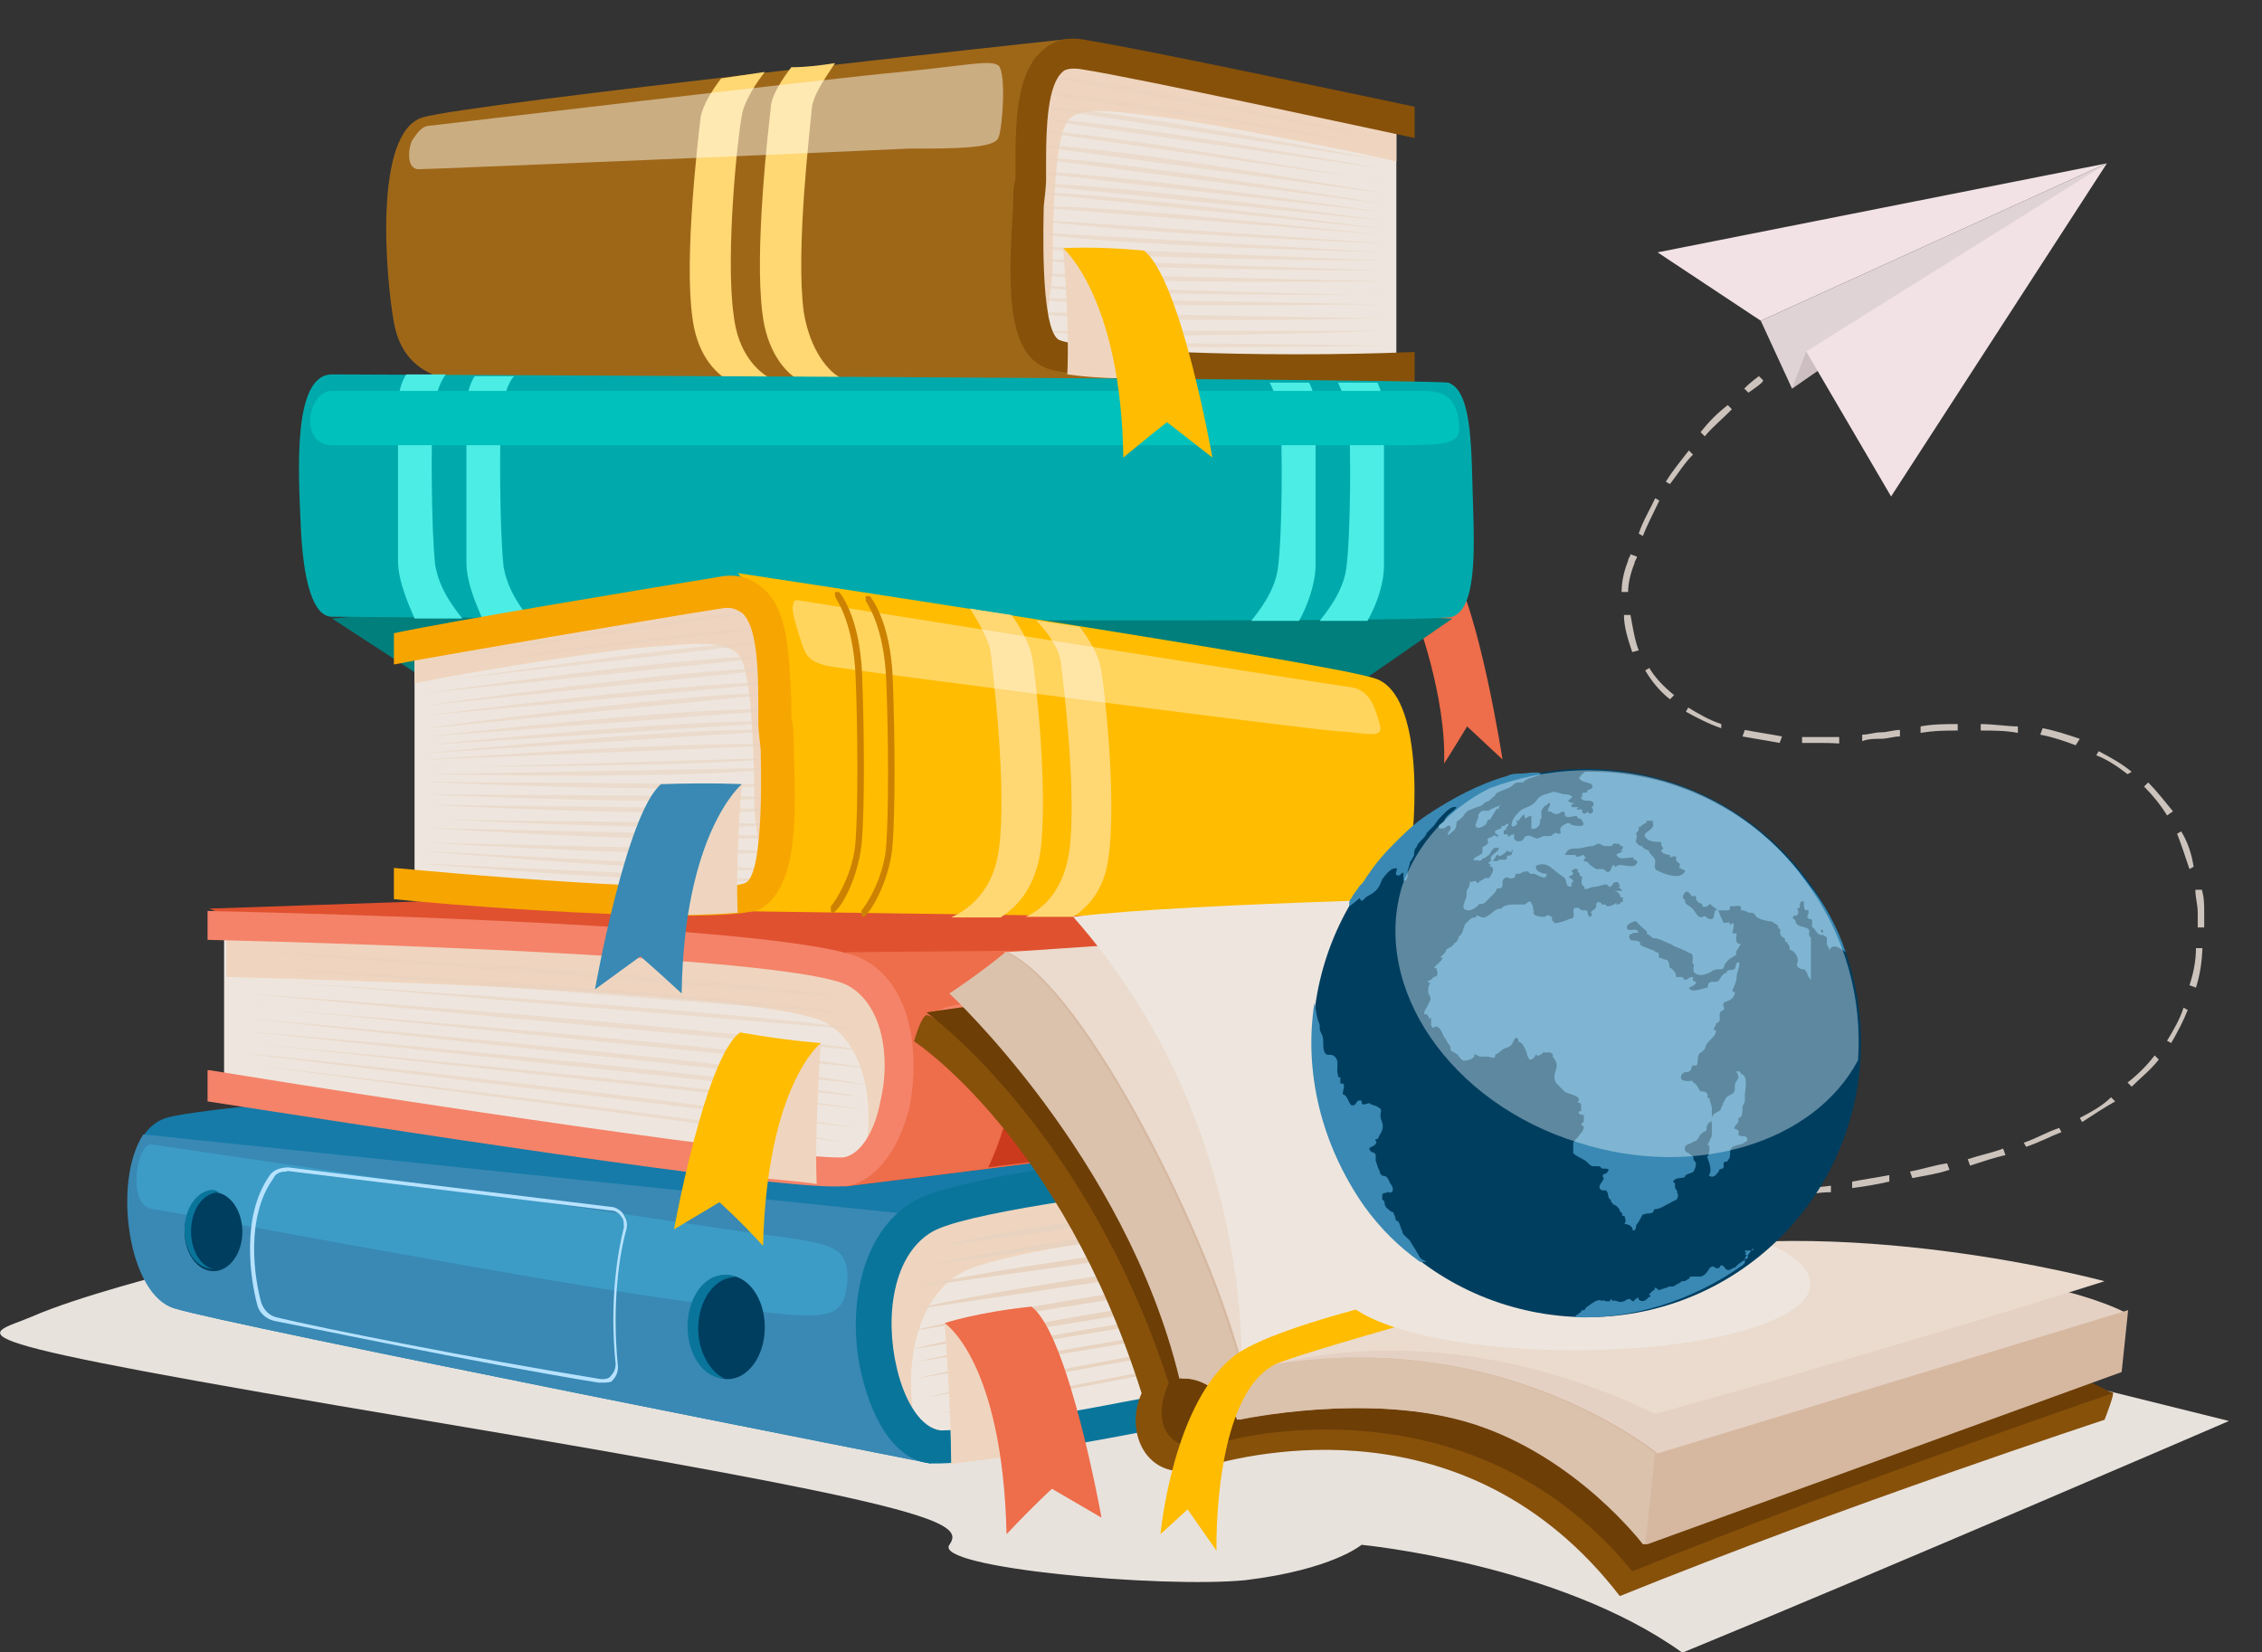
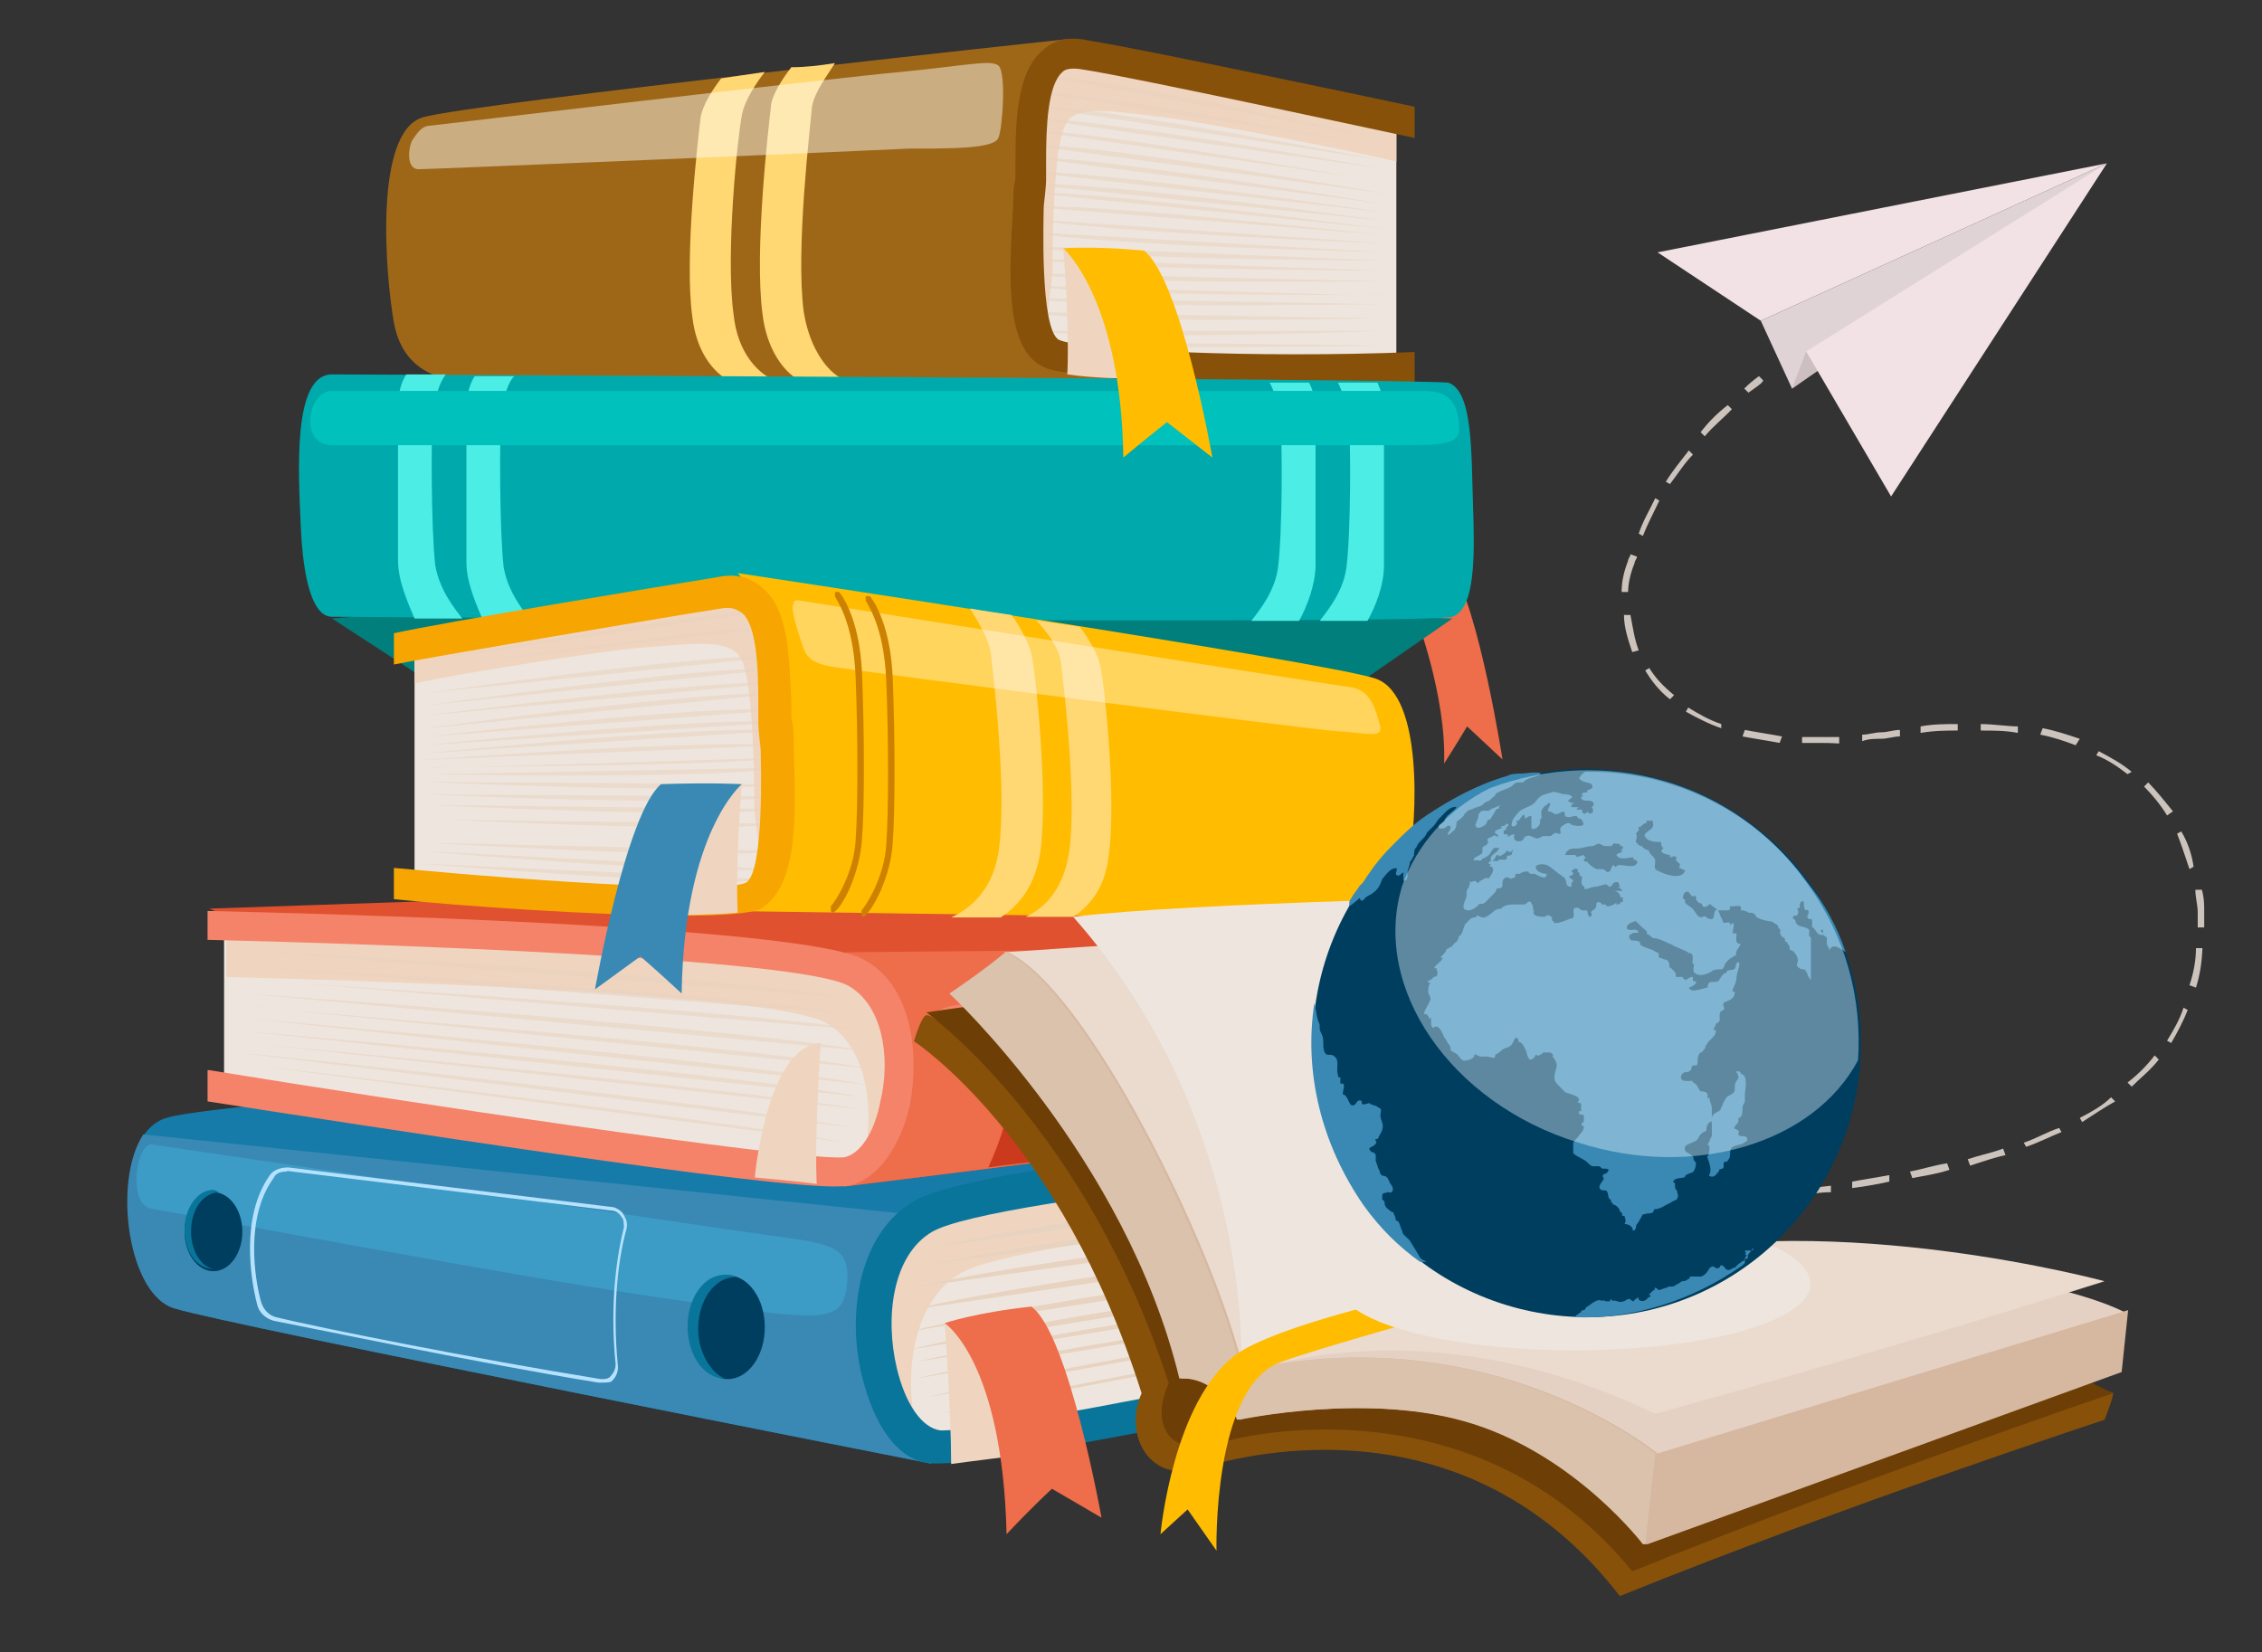
<svg xmlns="http://www.w3.org/2000/svg" xmlns:xlink="http://www.w3.org/1999/xlink" version="1.1" id="Layer_1" x="0px" y="0px" width="383.6px" height="280.2px" viewBox="0 0 383.6 280.2" style="enable-background:new 0 0 383.6 280.2;" xml:space="preserve">
  <rect x="0" y="0" width="383.6" height="280.2" fill="#333333" stroke="none" />
  <style type="text/css">
	.st0{fill:#CCC3BC;}
	.st1{fill:#F2E2E5;}
	.st2{fill:#E0D3D5;}
	.st3{fill:#CCBEC1;}
	.st4{fill:#E8E2DD;}
	.st5{fill:#0A6C8E;}
	.st6{fill:#EEE6DE;}
	.st7{fill:#EFD5BF;}
	.st8{opacity:0.58;}
	.st9{fill:#E8D3C1;}
	.st10{fill:#9E6718;}
	.st11{fill:#FFD773;}
	.st12{fill:#87510A;}
	.st13{opacity:0.46;fill:#FFFFFF;enable-background:new    ;}
	.st14{fill:#EE6D4A;}
	.st15{fill:#007F7C;}
	.st16{fill:#00AAAC;}
	.st17{fill:#4CEDE5;}
	.st18{fill:#00C1BC;}
	.st19{fill:#167BA8;}
	.st20{fill:#3989B4;}
	.st21{fill:#0A759B;}
	.st22{fill:#3C9CC6;}
	.st23{fill:#B6E2FF;}
	.st24{fill:#003E60;}
	.st25{fill:#E0512F;}
	.st26{fill:#F48369;}
	.st27{fill:#F9A0A0;}
	.st28{fill:#CC3A1D;}
	.st29{fill:#FFBC00;}
	.st30{fill:#F7A500;}
	.st31{opacity:0.37;fill:#FFFFFF;enable-background:new    ;}
	.st32{fill:#CC8200;}
	.st33{fill:#6D3E06;}
	.st34{fill:#EADBCE;}
	.st35{fill:#E5D1C3;}
	.st36{fill:#D6B8A1;}
	.st37{fill:#DBC2AD;}
	.st38{fill:#C4C4C3;}
	.st39{fill:url(#SVGID_1_);}
	.st40{opacity:0.5;clip-path:url(#SVGID_3_);fill:url(#SVGID_4_);enable-background:new    ;}
	.st41{opacity:0.5;clip-path:url(#SVGID_6_);fill:url(#SVGID_7_);enable-background:new    ;}
	.st42{opacity:0.4;fill:#E9F8FF;enable-background:new    ;}
</style>
  <g id="BACKGROUND">
</g>
  <g id="OBJECTS">
    <g>
      <g>
        <g>
          <g>
            <g>
              <path class="st0" d="M296.5,66.6l-0.7-0.7c1.4-1.4,2.5-2.1,2.5-2.1l0.7,0.7C299,64.9,297.9,65.6,296.5,66.6z" />
            </g>
            <g>
              <path class="st0" d="M283.9,204v-1.1c2.1,0,4.2,0,6.3-0.4v1.1C288.1,204,286,204,283.9,204z M294.1,203.6v-1.1        c2.1,0,4.2-0.4,6.3-0.4v1.1C298.3,203.3,296.2,203.6,294.1,203.6z M304.2,202.9v-1.1c2.1-0.4,4.2-0.4,6.3-0.7v1.1        C308.5,202.2,306.3,202.6,304.2,202.9z M314.1,201.5v-1.1c2.1-0.4,4.2-0.7,6.3-1.1v1.1C318.6,200.8,316.5,201.2,314.1,201.5z         M324.3,199.8l-0.4-1.1c2.1-0.4,4.2-1.1,6.3-1.4l0.4,1.1C328.5,199.1,326.4,199.4,324.3,199.8z M334.1,197.7l-0.4-1.1        c2.1-0.7,4.2-1.1,6-1.8l0.4,1.1C338.3,196.3,336.2,197,334.1,197.7z M343.6,194.5l-0.4-0.7c2.1-0.7,3.9-1.8,6-2.5l0.4,0.7        C347.8,192.7,345.7,193.8,343.6,194.5z M353.1,190.3l-0.4-0.7c2.1-1.1,3.9-2.1,5.3-3.5l0.7,0.7        C356.9,187.8,354.8,189.2,353.1,190.3z M361.5,184.3l-0.7-0.7c1.8-1.4,3.2-2.8,4.6-4.6l0.7,0.7        C364.7,181.5,362.9,182.9,361.5,184.3z M368.2,176.9l-0.7-0.4c1.1-1.8,2.1-3.5,2.8-5.6l0.7,0.4        C370.3,173.1,369.2,175.2,368.2,176.9z M372.4,167.5l-1.1-0.4c0.7-2.1,1.1-4.2,1.1-6.3h1.1        C373.4,163.2,373.1,165.3,372.4,167.5z M372.7,157.3c0-0.7,0-1.8,0-2.5c0-1.4-0.4-2.5-0.4-3.9h1.1c0.4,1.4,0.4,2.5,0.4,3.9        c0,0.7,0,1.8,0,2.5H372.7z M371.3,147.4c-0.7-2.1-1.4-4.2-2.1-6l0.7-0.4c1.1,1.8,1.8,3.9,2.1,6L371.3,147.4z M367.5,138.3        c-1.1-1.8-2.5-3.5-3.9-4.9l0.7-0.7c1.4,1.4,2.8,3.2,4.2,4.9L367.5,138.3z M360.8,131.3c-1.8-1.4-3.5-2.5-5.3-3.2l0.4-0.7        c2.1,1.1,3.9,2.1,5.6,3.5L360.8,131.3z M352,126.4c-1.8-0.7-3.9-1.4-6-1.8l0.4-1.1c2.1,0.4,4.2,1.1,6.3,1.8L352,126.4z         M307.4,126c-0.7,0-1.1,0-1.8,0V125c2.1,0,4.2,0,6.3,0v1.1C310.6,126,308.8,126,307.4,126z M301.8,126        c-2.1-0.4-4.2-0.7-6.3-1.1l0.4-1.1c2.1,0.4,4.2,0.7,6.3,1.1L301.8,126z M315.8,125.7v-1.1c1.1,0,2.1-0.4,3.2-0.4        c1.1,0,2.1-0.4,3.2-0.4v1.1c-1.1,0-2.1,0.4-3.2,0.4C317.9,125.3,316.9,125.3,315.8,125.7z M342.2,124.3        c-2.1-0.4-4.2-0.4-6.3-0.4v-1.1c2.1,0,4.6,0.4,6.3,0.4V124.3z M325.7,124.3v-1.1c2.1-0.4,4.2-0.4,6.3-0.4v1.1        C330.2,123.9,328.1,123.9,325.7,124.3z M291.9,123.5c-2.1-0.7-4.2-1.8-6-2.8l0.4-0.7c1.8,1.1,3.5,2.1,5.6,2.8V123.5z         M283.2,118.6c-1.8-1.4-3.2-3.2-4.2-4.9l0.7-0.4c1.1,1.8,2.5,3.2,4.2,4.6L283.2,118.6z M276.8,110.6c-0.7-2.1-1.4-4.2-1.4-6.3        h1.1c0.4,2.1,0.7,4.2,1.4,6L276.8,110.6z M276.1,100.4h-1.1c0-1.8,0.4-3.5,1.1-5.3c0-0.4,0.4-0.7,0.4-1.1l1.1,0.4        c0,0.4-0.4,0.7-0.4,1.1C276.5,97.2,276.1,99,276.1,100.4z M278.6,90.9l-0.7-0.4c0.7-2.1,1.8-3.9,2.8-6l0.7,0.4        C280.4,87,279.3,89.1,278.6,90.9z M283.2,82.1l-0.7-0.4c1.1-1.8,2.5-3.5,3.9-5.3l0.7,0.7C285.6,78.6,284.6,80.3,283.2,82.1z         M289.1,74l-0.7-0.7c1.4-1.8,2.8-3.2,4.6-4.6l0.7,0.7C292.3,70.9,290.5,72.3,289.1,74z" />
            </g>
            <g>
              <path class="st0" d="M276.8,204.3v-1.1c1.1,0,2.1,0,3.2,0v1.1C279,204.3,277.9,204.3,276.8,204.3z" />
            </g>
          </g>
          <g>
            <g>
              <polygon class="st1" points="298.6,54.4 281.1,42.8 357.3,27.7       " />
            </g>
            <g>
              <polygon class="st2" points="298.6,54.4 303.9,65.9 357.3,27.7       " />
            </g>
            <g>
              <polygon class="st3" points="306.3,59.6 303.9,65.9 315.1,58.2       " />
            </g>
            <g>
              <polygon class="st1" points="306.3,59.6 320.7,84.2 357.3,27.7       " />
            </g>
          </g>
        </g>
        <g>
-           <path class="st4" d="M28.9,215.9c0,0-15.5,3.9-23.5,7.4c-8.1,3.5-19,3.2,66.7,17.6c85.7,14.4,91.7,17.2,88.9,21.1      c-2.8,3.9,35.8,7.4,50.2,6c14.8-1.8,19.7-6,19.7-6s33.4,3.2,54.4,18.3c34.1-14,92.7-39.3,92.7-39.3l-46.7-11.6L28.9,215.9z" />
          <g>
            <g>
              <polygon class="st5" points="268.8,214.9 260.7,213.8 257.9,217       " />
              <g>
                <g>
                  <g>
                    <g>
                      <g>
                        <g>
                          <path class="st6" d="M236.8,20.6v39.7c0,0-46.4,3.5-56.5,0.4c-10.2-3.2-5.3-16.5-5.3-22.8s0-21.8,1.8-25.6              c1.8-3.9,9.1-1.8,18.6-0.7C204.8,12.6,236.8,20.6,236.8,20.6z" />
                        </g>
                        <path class="st7" d="M175,37.5c0-6.3,0-21.8,1.8-25.6c1.8-3.9,9.1-1.8,18.6-0.7c9.5,1.4,41.4,9.5,41.4,9.5v6.7             c-8.8-2.1-30.9-6.3-38.6-7.4c-9.5-1.1-16.2-2.5-17.6,1.4c-1.8,3.5-2.1,17.6-2.1,23.9c0,3.5-1.4,9.1-1.1,14             C171.1,54.4,175,43.1,175,37.5z" />
                        <g class="st8">
                          <g>
                            <path class="st9" d="M175,12.6l61.1,11.2C236.5,23.8,187.3,12.9,175,12.6z" />
                            <path class="st9" d="M173.6,35l61.8,4.9C235.4,40,185.5,34.3,173.6,35z" />
                            <path class="st9" d="M173.6,32.6l61.8,6.3C235.4,38.9,185.5,32.2,173.6,32.6z" />
                            <path class="st9" d="M173.6,31.2l61.8,6.3C235.4,37.5,185.5,30.5,173.6,31.2z" />
                            <path class="st9" d="M173.6,29.1l61.8,7C235.4,36.1,185.5,28.7,173.6,29.1z" />
                            <path class="st9" d="M173.6,26.6l61.8,8.1C235.4,34.7,185.5,26.3,173.6,26.6z" />
                            <path class="st9" d="M173.6,24.5l61.8,8.4C235.4,32.9,185.5,24.1,173.6,24.5z" />
                            <path class="st9" d="M173.6,22l61.5,8.8C235,31.2,185.9,22,173.6,22z" />
                            <path class="st9" d="M173.6,19.9l61.5,8.8C235,28.7,185.9,19.9,173.6,19.9z" />
                            <path class="st9" d="M173.6,17.8l61.5,9.5C235,27.3,185.9,17.8,173.6,17.8z" />
                            <path class="st9" d="M173.6,15.4l61.5,9.5C235,24.9,185.5,15.4,173.6,15.4z" />
                          </g>
                          <g>
                            <path class="st9" d="M175.3,56.1H235C235,56.1,187.3,57.9,175.3,56.1z" />
                            <path class="st9" d="M173.9,37.1l61.5,4.2C235,41.4,185.9,39.3,173.9,37.1z" />
                            <path class="st9" d="M173.9,39.3l61.1,3.5C235,42.8,185.9,41.7,173.9,39.3z" />
                            <path class="st9" d="M173.9,41.7l61.1,2.5C235,44.2,185.9,44.2,173.9,41.7z" />
                            <path class="st9" d="M173.9,43.8l61.1,2.1C235,45.9,185.9,45.9,173.9,43.8z" />
                            <path class="st9" d="M173.9,46.3l61.1,1.4C235,47.7,185.9,48.4,173.9,46.3z" />
                            <path class="st9" d="M173.9,48.4l61.1,1.8C235,49.8,185.9,50.5,173.9,48.4z" />
                            <path class="st9" d="M173.9,50.5l61.1,1.1C235,51.5,185.9,52.6,173.9,50.5z" />
                            <path class="st9" d="M173.6,52.9l61.1,1.1C234.7,54,185.5,55.1,173.6,52.9z" />
                          </g>
                          <path class="st9" d="M174.6,57.9l61.5,0.7C236.1,58.6,186.9,59.6,174.6,57.9z" />
                        </g>
                        <g>
                          <g>
                            <path class="st10" d="M181.3,6.6c0,0-101.5,10.9-109.6,13.3c-8.4,2.5-6.3,27-4.9,34.8c1.4,7.7,7,9.8,13,10.2               c6,0.4,110.3-0.4,110.3-0.4s-14-2.5-15.5-13.3c-1.4-10.5,1.1-32,1.4-35.5C176.4,11.9,181.3,6.6,181.3,6.6z" />
                          </g>
                          <path class="st11" d="M136.3,52.9c-1.4-10.5,1.1-31.3,1.4-34.8c0.4-2.5,2.8-5.6,3.9-7.4l0,0c-2.5,0.4-4.9,0.7-7.4,0.7              c-1.4,1.8-3.5,4.9-3.5,7c-0.4,3.5-2.8,24.2-1.4,34.8c0.7,6,3.5,9.5,5.6,10.9c2.5,0,5.3,0,7.7,0              C140.6,63.1,137.4,59.6,136.3,52.9z" />
                          <path class="st11" d="M124.4,53.3c-1.4-10.2,0.7-30.2,1.4-33.7c0.4-2.5,2.5-5.6,3.9-7.4c-2.5,0.4-4.9,0.7-7.4,1.1              c-1.4,1.8-3.2,4.6-3.5,6.7c-0.4,3.5-2.8,23.5-1.4,33.7c0.7,6,3.5,9.1,5.6,10.5c2.5,0,5.3,0,7.7,0              C128.6,63.1,125.1,60,124.4,53.3z" />
                          <g>
                            <path class="st12" d="M171.8,35c0-1.8,0-3.2,0.4-4.6c0-1.1,0-2.1,0-2.8c0-8.1,0.4-15.8,4.9-19.3               c2.1-1.8,4.6-2.1,7.7-1.4c8.8,1.4,47.1,9.5,55.1,11.2v5.3c-5.3-1.1-47.1-10.2-56.2-11.6c-2.1-0.4-3.2,0-3.5,0.4               c-2.5,2.1-2.8,9.1-2.8,15.1c0,1.1,0,2.1,0,3.2c0,1.4-0.4,4.2-0.4,4.6c0,1.4-0.7,20.4,2.5,22.5               c3.5,1.8,33.4,3.2,60.4,2.1v5.3c-10.5,0.4-34.8-0.4-50.2-1.1c-6.3-0.4-11.2-0.7-13-1.8C170.4,58.9,171.1,46.6,171.8,35               z" />
                          </g>
                        </g>
                      </g>
                      <path class="st7" d="M180.3,42.1c0,0,1.1,13,0.7,21.4c4.9,0.7,10.5,0.7,10.5,0.7S189.4,42.8,180.3,42.1z" />
                    </g>
                    <path class="st13" d="M73.1,21.3c0,0,68.5-8.1,79.7-9.1c11.2-1.1,15.1-2.1,16.5-1.1c1.4,1.1,0.7,10.9,0,12.3           c-0.7,1.8-7.7,1.8-15.1,1.8c-7.7,0.4-81.1,3.5-83.2,3.5s-1.8-3.5-1.1-4.9C70.7,22.7,71.4,21.3,73.1,21.3z" />
                  </g>
                </g>
                <g>
                  <path class="st14" d="M240,104.2c0,0,5.3,13.7,4.9,25.3c1.8-2.8,3.9-6.3,3.9-6.3l6,5.6c0,0-3.9-25.3-8.8-33          C241.4,88.1,240,104.2,240,104.2z" />
                  <g>
                    <path class="st15" d="M56.3,104.9l18.3,11.9h154.5l17.2-11.9c0,0-74.5-2.5-99-4.2C123,98.6,56.3,104.9,56.3,104.9z" />
                    <g>
                      <g>
                        <g>
                          <g>
                            <path class="st16" d="M56.3,63.5c0,0,182.6,0.7,189.3,1.4c4.2,1.4,3.9,11.9,4.2,20.7s0.4,17.6-3.5,19               c-3.9,1.4-186.9,0-190,0c-3.2,0-4.9-6-5.3-15.5C50.6,80,49.6,63.5,56.3,63.5z" />
                          </g>
                        </g>
                        <path class="st17" d="M75.6,63.5c-2.5,0-4.6,0-6.7,0c-0.7,1.1-1.4,2.8-1.4,5.6c0,5.3,0,21.4,0,26c0,3.5,1.8,7.4,2.8,9.8             c2.5,0,5.3,0,8.1,0c-1.4-1.8-3.9-4.9-4.6-9.1c-0.7-6.3-0.7-22.1-0.4-25.6C73.8,67.3,74.5,64.9,75.6,63.5z" />
                        <path class="st17" d="M87.2,63.8c-2.5,0-4.6,0-6.7,0c-0.7,1.1-1.4,2.8-1.4,5.6c0,5.3,0,21.4,0,26c0,3.5,1.8,7.4,2.8,9.8             c2.5,0,5.3,0,8.1,0c-1.4-1.8-3.9-4.9-4.6-9.1c-0.7-6.3-0.7-22.1-0.4-25.6C85.4,67.3,86.1,64.9,87.2,63.8z" />
                        <path class="st17" d="M223.8,105.3c2.8,0,5.6,0,8.1,0c1.4-2.5,2.8-6,2.8-9.5c0-4.9,0-20.7,0-26c0-2.5-0.7-3.9-1.1-4.9             c-2.1,0-4.2,0-6.7,0c0.7,1.4,1.4,3.5,1.8,6c0.4,3.9,0.4,19.7-0.4,25.6C227.7,100.4,225.2,103.5,223.8,105.3z" />
                        <path class="st17" d="M212.2,105.3c2.8,0,5.6,0,8.1,0c1.4-2.5,2.8-6.3,2.8-9.5c0-4.9,0-20.7,0-26c0-2.5-0.7-4.2-1.1-4.9             c-2.1,0-4.2,0-6.7,0c0.7,1.1,1.4,3.5,1.8,6c0.4,3.9,0.4,19.7-0.4,25.6C216.1,100.4,213.6,103.5,212.2,105.3z" />
                      </g>
                      <path class="st18" d="M56.3,66.3c0,0,99.8,0,131,0s49.9,0,54.1,0s5.6,1.8,6,5.3c0.4,3.5-1.1,3.9-9.5,3.9            c-8.4,0-176,0-181.6,0S52.1,66.3,56.3,66.3z" />
                    </g>
                  </g>
                </g>
                <g>
                  <g>
                    <g>
                      <g>
                        <g>
                          <path class="st19" d="M157.8,248.2c0,0-119.4-23.5-128.2-26.3c-8.8-2.8-11.6-29.2-1.4-32.3              c10.2-3.2,123.6-10.2,123.6-10.2l132.4,7.7L157.8,248.2z" />
                        </g>
                        <path class="st20" d="M29.6,221.9c8.8,2.8,128.2,26.3,128.2,26.3l68.1-34.8L24.3,192.4C19,200.5,21.8,219.8,29.6,221.9z" />
                      </g>
                      <g>
                        <path class="st6" d="M280.7,190.3c-24.6,2.1-112,9.8-124,16.2c-14,7.7-9.1,38.3,2.5,39c9.5,0.7,91-16.9,121.9-23.5v-31.6             H280.7z" />
                      </g>
                      <path class="st7" d="M163,215.9c11.2-6.3,87.1-13,117.7-15.8v-10.2c-24.6,2.1-112,9.8-124,16.2c-12.6,7-9.8,33-0.7,38.3            C152.9,234.9,154.3,220.8,163,215.9z" />
                      <g>
                        <path class="st21" d="M284.2,218.4c-37.2,8.1-113.4,24.2-124.3,24.2c-0.4,0-0.4,0-0.4,0c-3.2-0.4-6-4.6-7.4-10.5             c-2.1-8.8-0.7-19.3,6-23.2c10.5-6,91.3-13.3,125.7-16.2v-6c-20.7,1.8-115.6,9.5-128.6,16.9c-9.5,5.3-11.6,19-9.1,29.5             c2.1,8.8,6.3,14.8,11.9,15.1c0.4,0,1.1,0,1.4,0c12.6,0,95.2-17.6,124.7-23.9C284.2,224.4,284.2,218.4,284.2,218.4z" />
                      </g>
                      <path class="st9" d="M159.2,211.4l120.1-16.5C279.3,194.8,182,205.4,159.2,211.4z" />
                      <path class="st9" d="M157.8,214.5L277.9,198C277.9,198.4,180.6,208.9,157.8,214.5z" />
                      <path class="st9" d="M154.6,218.4l122.2-17.2C276.8,201.2,177.4,212.8,154.6,218.4z" />
                      <path class="st9" d="M154.3,222.2L276.5,204C276.8,204,177.4,216.3,154.3,222.2z" />
                      <path class="st9" d="M154.3,225.8l122.2-19.3C276.8,206.4,177.4,219.8,154.3,225.8z" />
                      <path class="st9" d="M154.3,228.9l122.2-20C276.8,208.5,177.4,222.9,154.3,228.9z" />
                      <path class="st9" d="M155.3,231l121.5-20C276.8,211,178.5,225.4,155.3,231z" />
                      <path class="st9" d="M155.3,233.8l121.5-20.4C276.8,213.8,178.5,228.2,155.3,233.8z" />
                      <path class="st9" d="M157.1,237l120.1-21.8C277.2,215.2,179.9,231.4,157.1,237z" />
                      <path class="st9" d="M159.2,239.8l118.7-22.5C277.9,217.3,182,234.2,159.2,239.8z" />
                    </g>
                    <g>
                      <path class="st22" d="M25.7,194.1c0,0,80.8,11.9,97.6,14.4c16.9,2.5,20.7,1.8,20.4,8.8c-0.7,7-2.8,7-26.7,3.5            c-24.2-3.2-86.8-15.1-91.3-15.8C21.5,204.3,23.2,193.8,25.7,194.1z" />
                    </g>
                    <g>
                      <path class="st23" d="M101.9,234.5h-0.4c-21.4-3.5-47.8-9.1-55.1-10.5c-1.4-0.4-2.5-1.4-2.8-2.8            c-1.1-4.2-2.8-14.8,2.1-21.8c0.7-1.1,2.1-1.4,3.2-1.4l54.8,6.7c0.7,0,1.8,0.7,2.1,1.4c0.4,0.7,0.7,1.4,0.4,2.5            c-1.1,3.9-2.5,12.3-1.4,23.2c0,1.1-0.4,1.8-1.1,2.5C103.3,234.5,102.6,234.5,101.9,234.5z M48.5,198.7            c-1.1,0-1.8,0.4-2.1,1.1c-4.9,6.7-3.2,17.2-2.1,21.1c0.4,1.1,1.1,2.1,2.5,2.5c7.4,1.8,33.4,7,55.1,10.5            c0.7,0,1.4,0,1.8-0.7c0.4-0.4,0.7-1.1,0.7-1.8c-1.1-10.9,0.4-19.3,1.4-23.2c0-0.7,0-1.4-0.4-1.8c-0.4-0.7-1.1-1.1-1.8-1.1            l-54.8-6.7C48.5,198.7,48.5,198.7,48.5,198.7z" />
                    </g>
                    <g>
                      <g>
                        <ellipse class="st24" cx="123.4" cy="225.1" rx="6.3" ry="8.8" />
                      </g>
                      <path class="st21" d="M118.4,225.4c0-4.9,2.8-8.8,6.3-8.8c-0.4-0.4-1.1-0.4-1.8-0.4c-3.5,0-6.3,3.9-6.3,8.8            c0,4.9,2.8,8.8,6.3,8.8l0,0C120.5,232.8,118.4,229.3,118.4,225.4z" />
                    </g>
                    <g>
                      <g>
                        <ellipse class="st24" cx="36.2" cy="208.9" rx="4.9" ry="6.7" />
                      </g>
                      <path class="st21" d="M32.4,208.9c0-3.9,2.1-6.7,4.9-6.7c-0.4,0-0.7-0.4-1.1-0.4c-2.8,0-4.9,3.2-4.9,6.7            c0,3.9,2.1,6.7,4.9,6.7l0,0C34.1,214.9,32.4,212.1,32.4,208.9z" />
                    </g>
                  </g>
                  <path class="st7" d="M160.2,224.4c0,0,1.1,14.8,1.1,23.9c2.8-0.4,10.9-1.4,10.9-1.4S170.1,224.7,160.2,224.4z" />
                  <path class="st14" d="M160.2,224.4c0,0,9.8,6.3,10.5,35.8c4.6-4.9,7.7-7.7,7.7-7.7l8.4,4.9c0,0-5.6-31.3-11.9-35.8          C165.5,222.6,160.2,224.4,160.2,224.4z" />
                </g>
                <g>
                  <g>
                    <g>
                      <g>
                        <g>
                          <g>
                            <g>
                              <path class="st25" d="M143.4,201.2c0,0,104-12.6,111.7-15.5s10.2-25.6,1.4-28.1s-106.8-7.4-106.8-7.4l-114.2,3.9                L143.4,201.2z" />
                            </g>
                          </g>
                          <g>
                            <path class="st14" d="M255.1,185.7c-7.7,2.8-111.7,15.5-111.7,15.5l-50.6-29.9l50.9-9.8l116.3-1.1               C264.2,166.8,261.7,183.6,255.1,185.7z" />
                          </g>
                        </g>
                        <g>
                          <path class="st6" d="M38,156.9c21.1,0.4,96.9,2.8,107.1,7.7c11.9,6,8.1,32.7-2.1,33.7c-8.1,1.1-78.7-9.8-105-14              C38,184.3,38,156.9,38,156.9z" />
                        </g>
                        <path class="st7" d="M139.9,173.4c-9.5-4.9-75.2-7-101.5-7.7v-8.8c21.1,0.4,96.9,2.8,107.1,7.7c10.9,5.3,8.8,27.7,0.7,33             C148.6,188.9,147.2,177.3,139.9,173.4z" />
                        <g>
                          <g>
                            <path class="st26" d="M35.5,181.5c32.3,5.3,98,15.1,107.1,14.8h0.4c2.8-0.4,5.3-4.2,6.3-9.5c1.8-7.4,0.4-16.5-5.6-19.7               c-9.1-4.6-79-7-108.5-7.7v-4.9c17.9,0.4,99.8,2.5,111,8.1c8.4,4.2,9.8,15.8,8.1,24.9c-1.8,7.7-6,13-10.9,13.7               c0,0-0.4,0-0.7,0c-10.9,0.7-82.2-10.5-107.5-14.4v-5.3H35.5z" />
                          </g>
                        </g>
                        <g class="st8">
                          <path class="st9" d="M143.4,169.2l-104-8.1C39.4,161.1,123.4,165.3,143.4,169.2z" />
                          <path class="st9" d="M144.4,172l-104-8.1C40.8,163.9,124.8,168.2,144.4,172z" />
                          <path class="st9" d="M147.2,174.8L41.5,166C41.5,166.4,127.2,171.3,147.2,174.8z" />
                          <path class="st9" d="M147.2,178.3l-105.7-9.8C41.9,168.5,127.6,174.5,147.2,178.3z" />
                          <path class="st9" d="M147.2,181.2L41.5,170.6C41.9,171,127.6,177.3,147.2,181.2z" />
                          <path class="st9" d="M147.2,184L41.5,172.7C41.9,172.7,127.6,180.1,147.2,184z" />
                          <path class="st9" d="M146.5,186.1l-105-11.2C41.5,174.8,126.5,182.2,146.5,186.1z" />
                          <path class="st9" d="M146.5,188.2L41.9,176.9C41.9,176.9,126.5,184.7,146.5,188.2z" />
                          <path class="st9" d="M145.1,191.3L41.5,178.7C41.2,178.3,125.1,187.5,145.1,191.3z" />
                          <path class="st9" d="M143.4,193.8L40.8,180.4C40.8,180.4,123.4,189.9,143.4,193.8z" />
                        </g>
                      </g>
                      <g>
                        <path class="st26" d="M258.6,162.5c0,0-65.3,4.9-82.5,6.7c-14.8,1.4-19,0.4-18.3,6.3c0.4,6,8.8,4.9,29.9,2.5             c23.2-2.5,67.1-6.7,71-7.4C262.1,170.3,260.7,162.2,258.6,162.5z" />
                      </g>
                      <g>
                        <path class="st27" d="M248.4,187.1C248,187.1,248,187.1,248.4,187.1c-0.4-0.4-0.4-0.7,0-0.7c1.1-0.4,4.6-2.5,5.3-4.9             c0.7-2.5,1.4-8.4,1.8-13.3c0.4-4.6-2.8-6.7-3.2-6.7c0,0-0.4-0.4,0-0.4c0,0,0.4-0.4,0.4,0c0,0,3.9,2.1,3.5,7.4             c-0.4,4.9-1.1,10.9-1.8,13.3C253.7,184.3,249.8,187.1,248.4,187.1L248.4,187.1z" />
                      </g>
                      <g>
                        <path class="st27" d="M243.8,187.8C243.5,187.8,243.5,187.5,243.8,187.8c-0.4-0.4-0.4-0.7,0-0.7c1.1-0.4,4.6-2.5,5.3-4.9             c0.7-2.5,1.4-8.4,1.8-13.3c0.4-4.6-2.8-6.7-3.2-6.7c0,0-0.4-0.4,0-0.4c0,0,0.4-0.4,0.4,0c0,0,3.9,2.1,3.5,7.4             c-0.4,4.9-1.1,10.9-1.8,13.3S245.2,187.5,243.8,187.8L243.8,187.8z" />
                      </g>
                    </g>
                    <path class="st28" d="M171.8,175.9c0.4,8.4-0.7,14.4-4.2,22.1c2.8-0.4,5.6-0.7,8.8-1.1c0.4-0.7,3.5-8.8,3.5-20           c0-5.3-1.4-9.1-3.2-11.6l-8.1,1.1C170.4,168.9,171.8,172,171.8,175.9z" />
                    <path class="st28" d="M184.8,175.2c0.4,8.1-0.7,14-3.9,21.4c2.8-0.4,6-0.7,8.8-1.1c1.1-2.5,3.2-9.5,3.2-19           c0-5.3-1.4-9.1-3.2-11.6l-8.1,0.7C183.1,167.8,184.5,171,184.8,175.2z" />
                  </g>
                  <path class="st7" d="M139.2,176.9c0,0-1.1,15.5-0.7,23.9c-2.5-0.4-10.5-1.1-10.5-1.1S130,177.3,139.2,176.9z" />
-                   <path class="st29" d="M139.2,176.9c0,0-9.1,7-9.8,34.4c-4.2-4.6-7.4-7.4-7.4-7.4l-7.7,4.6c0,0,5.3-29.2,11.2-33.4          C134.2,176.6,139.2,176.9,139.2,176.9z" />
                </g>
                <g>
                  <g>
                    <g>
                      <path class="st6" d="M70.3,109.1v39.7c0,0,46,5.6,55.8,2.8c9.8-2.8,5.3-16.5,5.3-22.8c0-6.3,0-22.1-1.8-25.6            c-1.8-3.9-9.1-2.1-18.6-1.4C101.9,102.5,70.3,109.1,70.3,109.1z" />
                    </g>
                    <path class="st7" d="M131.4,128.8c0-6.3,0-22.1-1.8-25.6c-1.8-3.9-9.1-2.1-18.6-1.4c-9.1,0.7-40.7,7.4-40.7,7.4v6.7           c8.4-1.8,30.6-5.3,37.9-6c9.5-0.7,15.8-1.8,17.6,2.1c1.8,3.9,2.1,17.9,2.1,24.2c0,3.5,1.4,9.1,1.1,14           C134.9,145.7,131.4,134.4,131.4,128.8z" />
                    <g class="st8">
                      <g>
                        <path class="st9" d="M131.1,103.5l-60.4,8.8C70.7,112.3,119.1,103.5,131.1,103.5z" />
                        <path class="st9" d="M132.8,126.4l-61.1,2.5C71.7,128.8,120.9,125.3,132.8,126.4z" />
                        <path class="st9" d="M132.8,123.9l-61.1,3.9C71.7,127.8,120.9,122.8,132.8,123.9z" />
                        <path class="st9" d="M132.8,122.5l-61.1,3.9C71.7,126.4,120.9,121.4,132.8,122.5z" />
                        <path class="st9" d="M132.8,120.4L71.7,125C71.7,125,120.9,119.3,132.8,120.4z" />
                        <path class="st9" d="M132.5,117.6l-60.8,6C71.7,123.5,120.5,116.9,132.5,117.6z" />
                        <path class="st9" d="M132.5,115.8l-60.8,5.6C71.7,121.4,120.5,115.1,132.5,115.8z" />
                        <path class="st9" d="M132.5,113.4l-60.8,6.3C71.7,119.7,120.5,112.7,132.5,113.4z" />
                        <path class="st9" d="M132.5,111.3l-60.8,6.3C71.7,117.6,120.5,110.6,132.5,111.3z" />
-                         <path class="st9" d="M132.5,108.8l-60.8,7C71.7,116.2,120.5,108.4,132.5,108.8z" />
                        <path class="st9" d="M132.8,106.3l-60.8,7C72.1,113.7,120.9,106,132.8,106.3z" />
                      </g>
                      <g>
                        <path class="st9" d="M131.1,147.4L71,144.3C70.7,144.3,119.1,148.5,131.1,147.4z" />
                        <path class="st9" d="M132.5,128.5l-60.4,1.8C71.7,129.9,120.5,130.2,132.5,128.5z" />
                        <path class="st9" d="M132.5,130.2l-60.4,1.1C72.1,131.3,120.5,132.3,132.5,130.2z" />
                        <path class="st9" d="M132.5,133l-60.4-0.4C72.1,132.7,120.5,134.8,132.5,133z" />
                        <path class="st9" d="M132.5,135.1l-60.4-0.4C72.1,134.8,120.5,136.9,132.5,135.1z" />
                        <path class="st9" d="M132.5,137.2l-60.4-0.7C72.1,136.5,120.5,139,132.5,137.2z" />
                        <path class="st9" d="M132.5,139.7L72.1,139C72.1,138.7,120.5,141.5,132.5,139.7z" />
-                         <path class="st9" d="M132.5,141.8l-60.4-1.4C72.1,140.4,120.5,143.6,132.5,141.8z" />
                        <path class="st9" d="M132.5,144.3l-60.4-1.4C72.4,142.9,120.9,146,132.5,144.3z" />
                      </g>
                      <path class="st9" d="M131.4,149.2l-61.1-2.8C70.3,146.4,119.5,150.6,131.4,149.2z" />
                    </g>
                    <g>
                      <g>
                        <path class="st29" d="M125.1,97.2c0,0,100.1,15.1,108.2,17.9c8.1,2.8,7,23.9,5.6,31.3s-7,9.5-12.6,9.5             c-6,0-103.6-1.4-103.6-1.4s7.7-1.8,9.1-12.6c1.4-10.5-1.1-32-1.4-35.8C130,102.8,125.1,97.2,125.1,97.2z" />
                      </g>
                      <path class="st11" d="M168,110.6c0.4,3.5,2.8,23.2,1.4,33.4c-1.1,8.4-6.7,10.9-8.1,11.6c2.8,0,5.6,0,8.4,0            c2.1-1.4,5.6-4.2,6.7-10.9c1.4-9.8-0.7-29.9-1.4-33.4c-0.4-2.1-2.1-5.3-3.5-7c-2.5-0.4-4.9-0.7-7-1.1            C165.5,104.9,167.6,108.1,168,110.6z" />
                      <path class="st11" d="M179.9,112.3c0.4,3.2,2.8,22.8,1.4,32.3c-1.1,7-4.9,9.8-7.4,10.9c2.8,0,5.3,0,8.1,0            c2.1-1.4,5.3-4.2,6-10.2c1.4-9.8-0.7-29.2-1.4-32.3c-0.4-2.1-2.1-4.9-3.5-6.7c-2.5-0.4-4.9-0.7-7.4-1.1            C177.4,107,179.6,109.8,179.9,112.3z" />
                      <g>
                        <path class="st30" d="M134.6,126.4c0-1.8,0-3.2-0.4-4.6c0-1.1,0-2.1,0-2.8c-0.4-7.7-0.4-15.5-4.9-19.3             c-2.1-1.8-4.6-2.5-7.7-1.8c-8.8,1.4-46.7,7.7-54.8,9.5v5.3c5.3-1.1,46.4-8.1,55.5-9.5c2.1-0.4,2.8,0.4,3.5,0.7             c2.5,2.1,2.8,9.1,2.8,15.5c0,1.1,0,2.1,0,3.2c0,1.4,0.4,4.2,0.4,4.6c0,1.4,0.7,20.7-2.5,22.5c-3.5,1.8-33,0-59.7-2.5v5.3             c10.5,1.1,34.4,2.8,49.5,2.8c6.3,0,10.9-0.4,12.6-1.1C135.6,150.2,134.9,137.9,134.6,126.4z" />
                      </g>
                    </g>
                  </g>
                  <path class="st7" d="M125.8,133c0,0-1.1,13-0.7,21.8c-4.9,0.4-10.2,0.4-10.2,0.4S117,133.4,125.8,133z" />
                  <path class="st20" d="M125.8,133c0,0-9.8,8.1-10.2,35.5c-4.2-3.9-7-6.3-7-6.3l-7.7,5.6c0,0,5.3-29.9,11.2-34.8          C120.9,132.7,125.8,133,125.8,133z" />
                </g>
                <g>
                  <path class="st31" d="M135.3,101.8c0,0,90.6,14.4,94.1,14.8c3.2,0.7,3.9,3.9,4.6,6.3c0.7,2.5-2.1,1.4-7.4,1.1          c-5.6-0.4-81.1-10.2-85.4-10.9c-4.2-0.7-4.6-2.1-5.3-4.2c-0.7-2.1-1.8-5.6-1.4-6.3C134.6,102.1,134.6,101.8,135.3,101.8z" />
                </g>
                <g>
                  <path class="st32" d="M141.3,154.8c0,0-0.4,0-0.4-0.4s0-0.4,0-0.7c0.7-0.7,3.9-5.6,4.2-11.2c0.4-5.3,0.4-17.6,0-27.7          c-0.4-9.8-3.5-13.3-3.5-13.7c0-0.4,0-0.4,0-0.7c0.4,0,0.4,0,0.7,0c0,0,3.5,3.9,3.9,14c0.4,10.2,0.4,22.5,0,27.7          C145.8,148.5,142.7,154.1,141.3,154.8C141.6,154.8,141.3,154.8,141.3,154.8z" />
                </g>
                <g>
                  <path class="st32" d="M146.5,155.5c0,0-0.4,0-0.4-0.4c0-0.4,0-0.4,0-0.7c0.7-0.7,3.9-5.6,4.2-11.2c0.4-5.3,0.4-17.6,0-27.7          c-0.4-9.8-3.5-13.3-3.5-13.7c0-0.4,0-0.4,0-0.7c0.4,0,0.4,0,0.7,0c0,0,3.5,3.9,3.9,14c0.4,10.2,0.4,22.5,0,27.7          C151.1,148.8,147.9,154.5,146.5,155.5L146.5,155.5z" />
                </g>
                <path class="st29" d="M180.3,42.1c0,0,9.8,8.4,10.2,35.5c4.2-3.5,7.4-6,7.4-6l7.7,6c0,0-5.3-30.2-11.6-35.1         C185.5,41.7,180.3,42.1,180.3,42.1z" />
              </g>
            </g>
            <g>
              <g>
                <g>
                  <g>
                    <path class="st12" d="M155,176.6c0,0,24.9,16.2,38.6,59.7c-3.2,7,1.4,16.2,11.2,12.3c6.7-1.8,43.9-11.6,69.9,22.1           c38.3-15.5,82.2-29.9,82.2-29.9s1.8-4.6,1.4-4.6c-1.1-0.7-6.3,2.1-8.8,1.1c-14.8-6.7-48.1-20-68.5-15.5           c-8.1,1.8-12.3,0.4-12.3-3.9c0-4.2-13.7-41.1-23.9-50.6c-25.6,0.4-66,8.1-82.2,8.4c-0.7,0-4.2-3.5-5.3-3.5           C156.4,171.7,155,176.6,155,176.6z" />
                    <path class="st33" d="M157.1,171.7c0,0,27,19.3,41.1,62.9c-3.2,7,0,13.3,9.8,9.8c6.7-1.8,43.6-8.8,68.8,22.1           c38.3-15.5,81.5-30.2,81.5-30.2s-47.1-24.6-74.1-18.6c-8.1,1.8-12.3,0.4-12.3-3.9c0-4.2-13.7-41.1-23.9-50.6           C216.1,162.9,157.1,171.7,157.1,171.7z" />
                  </g>
                  <g>
                    <path class="st34" d="M249.1,156.2l-78.7,5.3c-3.2,9.5,31.6,56.2,31.6,56.2s1.8,6.3,6.7,15.8l68.1-19.7           C269.5,182.6,249.1,156.2,249.1,156.2z" />
                  </g>
                  <path class="st35" d="M276.8,213.8C276.8,213.5,276.8,213.5,276.8,213.8l-68.1,19.7c0,0.4,0.4,0.4,0.4,0.7          c36.9-7,70.2,18.3,70.2,18.3s16.9-5.3,81.1-29.9C343.9,214.2,290.5,210.3,276.8,213.8z" />
                  <path class="st36" d="M281.1,246.5L281.1,246.5c0,0-28.5-23.5-70.2-14c-4.9-21.1-26.7-65-40-71c-4.2,3.5-9.5,7-9.5,7          s29.9,27.7,39,65.3c6.7-0.4,9.8,7,9.8,7s22.5-4.9,40,0.7c17.6,5.6,28.8,20.4,28.8,20.4h0.4l80.4-29.2l1.1-10.5L281.1,246.5z          " />
                  <path class="st37" d="M280.7,246.5c0,0-28.5-23.5-70.2-14c-4.9-21.1-26.7-65-40-71c-4.2,3.5-9.5,7-9.5,7s29.9,27.7,39,65.3          c6.7-0.4,9.8,7,9.8,7s22.5-4.9,40,0.7c17.6,5.6,28.8,20.4,28.8,20.4h0.4L280.7,246.5L280.7,246.5z" />
                </g>
                <path class="st34" d="M210.5,233.1c0,0,30.2-12.6,70.2,6.7c42.9-11.9,76.2-22.5,76.2-22.5s-45.3-12.3-80.4-3.9         C241.4,222.2,214,230.7,210.5,233.1z" />
                <path class="st6" d="M210.5,232.4c0,0,2.5-41.8-28.5-76.9c20-2.5,77.3-3.5,77.3-3.5s18.6,33.7,17.2,61.5         C245.6,221.5,210.5,232.4,210.5,232.4z" />
              </g>
              <path class="st29" d="M282.5,212.4c0,0-53.7,14.4-65.3,18.6c-11.6,4.2-10.9,32-10.9,32l-4.9-7l-4.6,4.2c0,0,2.1-22.8,13-30.6        C221,221.9,272.3,212.4,282.5,212.4z" />
              <path class="st6" d="M267,206.1c-7.7,0-14.8,0.7-20.7,1.8c0.4-5.6-0.4-11.9-2.1-18.6c-4.6-16.9-14.8-28.5-22.8-26.3        c-8.1,2.1-10.9,17.6-6.7,34.4c3.2,11.6,9.1,20.7,15.1,24.6c6,4.2,20.4,7,37.2,7c22.1,0,40-4.9,40-11.2        C307,211,289.1,206.1,267,206.1z" />
              <g>
                <g>
                  <g>
                    <g>
                      <g>
                        <path class="st24" d="M306.7,149.5c15.1,20.7,10.5,49.9-10.2,65c-20.7,15.1-49.9,10.5-65-10.2             c-15.1-20.7-10.5-49.9,10.2-65S291.6,128.8,306.7,149.5z" />
                      </g>
                      <g>
                        <path class="st38" d="M274.7,204L274.7,204C274.7,204,274.4,204,274.7,204L274.7,204z" />
                      </g>
                      <g>
                        <path class="st20" d="M231.5,152.3c0.4-0.4,0.7-0.4,1.1-0.7c1.1-0.7,1.4-1.4,1.8-2.5c0.4-0.4,1.4-2.1,2.5-1.8             c0,0.4-0.4,1.1,0,1.1c0.4,0.4,0.7-0.4,1.1-0.4c0,0.4,0,1.1,0,1.4c0.7,0,0.7-0.7,0.7-1.4c0-0.7,0.4-1.1,0.4-1.8             c0.4-0.4,0.4-0.7,0.7-1.1c0-0.4,0-1.1,0.4-1.4c0.4-1.1,1.4-1.4,1.8-2.5c0.4-0.4,0.7-0.7,1.1-1.1c0.4-0.4,0.7-1.1,1.1-1.4             c0.7-0.7,1.8-2.1,2.8-1.8c-0.4,0.7-1.4,1.1-1.8,1.8c-0.4,0.4,0,0.4-0.4,0.7c-0.4,0.4-1.1,0.4-0.7,1.1c0.4,0,0.4,0,0.7,0             s0.7-0.7,1.1-0.4c0.4,0.4-0.4,1.1-0.4,1.4c0,0.4,0.7-0.4,1.1-0.7c0.4-0.4,0.4-1.1,0.4-1.4c0.4-0.4,1.1-0.7,1.4-1.4             c0.4-0.4,0.7-0.7,1.1-0.7c0.7-0.4,1.1-0.4,1.8-0.7c0.4-0.4,0.7-0.7,1.1-0.7l0,0c0.4-0.4,0.7-0.4,0.7-0.7             c0.4,0,0.4-0.4,0.7-0.7c0.7-0.4,1.8-0.7,2.5-1.1c0.4-0.4,0.7-0.7,1.1-0.7c0.4,0,0.4,0,0.7,0c0.4,0,0.4-0.4,0.7-0.4             c0.4-0.4,2.5-0.7,2.5-1.1c-0.4-0.4-2.8,0-3.2,0c-0.7,0-1.8,0-2.5,0.4c-4.9,1.4-9.5,3.9-13.7,6.7             c-2.1,1.4-3.9,3.2-5.6,4.9c-1.8,1.8-3.2,3.5-4.6,5.6c-0.4,0.7-0.7,1.1-1.1,1.4c-0.4,0.7-1.1,1.4-1.4,2.1             c-0.4,0.4-0.4,0.7-0.4,1.4c0.7-0.4,1.4-1.1,1.8-1.4C230.8,153.1,231.2,152.7,231.5,152.3z" />
                        <path class="st20" d="M256.8,141.5c-0.7,0-0.7,0.4-1.1,0.4v-0.4c-0.4,0-0.7,0-0.7,0s0-0.4,0-0.7c0,0,0,0,0.4,0             c0,0,0,0,0-0.4c0.4-0.4,0.4-0.4,0.4-0.7l0,0c-0.4,0-0.7,0.4-0.7,0.4c-0.4,0-0.7,0-0.4,0.4c-0.4,0-1.1,0.4-1.1,0.4             c-0.4,0.7,0.7,0.4,0.4,1.1c-0.4-0.4-0.7-0.4-1.1,0c-0.4,0-0.7,0.4-0.7,0.4c0.4,0.7,0,0.7-0.4,1.1c0,0-0.4,0-0.4,0.4             c0,0,0,0.4,0,0.7c-0.4,0.7-1.8,0.7-1.4,1.4c0.4-0.4,1.1,0.4,1.4-0.4c0.4,0,1.4-0.7,1.4-1.1c0.4-0.4,0.4-0.7,0.7-0.7h0.7             c0,0.7-1.4,1.1-1.4,1.8s0.4,0.4,0.7,0c0,0,0.4-1.1,0.7-0.4c0.4,0,1.4-0.7,1.4-1.1c0,0.4,0.4,0.4,0.7,0.4             c0-0.4,0.7-0.7,0.7-1.1h0.4c0.4-0.4,0-0.7,0-0.7C256.5,142.5,256.8,141.8,256.8,141.5z" />
                        <radialGradient id="SVGID_1_" cx="274.385" cy="278.37" r="0" gradientTransform="matrix(1 0 0 -1 0 482)" gradientUnits="userSpaceOnUse">
                          <stop offset="0" style="stop-color:#FFFFFF" />
                          <stop offset="0.205" style="stop-color:#E9E9F3" />
                          <stop offset="1" style="stop-color:#9997C6" />
                        </radialGradient>
                        <path class="st39" d="M274.4,203.6L274.4,203.6L274.4,203.6L274.4,203.6z" />
                        <path class="st20" d="M313,161.5c-1.4-4.2-3.5-8.1-6.3-11.6c-9.1-12.6-23.5-19.3-37.9-19c-0.4,0.4-0.7,0.4-0.7,0.7             c-0.4,0.4-0.4,0.4,0,0.7c0.4,0.4,1.4,0.4,1.8,0.7c0.7,1.1-1.1,0.7-0.7,1.4c-0.4,0-1.4,0-0.7,0.7c0,0,0,0-0.4,0             c0,0.7,0.7,0.7,1.4,0.7c0.7,0,1.1,0.7,0.4,1.1c0.4,0.4,0.4,1.1-0.4,1.1c-0.4-0.7-0.4,0-0.7,0c-0.4,0-0.7-0.4-0.4-0.7             c-0.4,0-0.7,0-1.1,0l0.4-0.4c-0.4,0-0.7,0-1.1,0c-0.4-0.4,0-0.4,0.4-0.7c-0.4,0-0.7,0-1.1-0.4c0.4-0.4,0.7-0.4,0.7-0.7             c-0.4-0.4-1.1-0.4-1.4-0.4s-1.1-0.4-1.8-0.4c-1.1,0.4-2.1,0.4-2.8,1.4c-0.7,1.1-1.8,1.1-2.8,1.8             c-0.4,0.4-1.4,1.4-1.4,2.1l0,0c-0.4,1.1,1.4,0.4,0.7-0.4c0.4,0,0.4,0,0.4,0c0.4-0.4,1.1-1.8,1.1-0.4             c0.4,0,0.4-0.4,1.1-0.4c0,0.7,0,1.4,0,2.1c0.7,0.4,1.8-0.7,1.4-1.4c0.7-0.4,0-1.1,0.4-1.8c0,0,0.4-0.7,0.7-0.7             c0.4-0.4,0.4-0.4,0.7-0.4c0,0.7-0.4,0.7-0.4,1.4c1.1,0,0.7,0.7,1.8,0.4c0.7-0.4,1.1-0.7,1.1,0.4c0.7,0.4,1.1,0,1.8,0             c0.4,0,0.4,0.4,0.4,0.4s0.7,0,0.7,0.4c1.1,1.4-1.8,0.7-1.8,0.7c-0.4-0.7-1.4,0-1.8,0.4c-0.4,0.7,0.4,1.1-0.4,1.1             c-0.4,0-0.4-0.4-0.7,0c-0.4,0-0.4,0.4-0.7,0.4s-0.7,0-1.1,0c-0.4,0-0.7,0.4-1.1,0.4c-0.7,0-1.1-0.7-1.8-0.4             c-0.4,0-0.4,0.4-0.7,0.7s-0.7,0-1.1,0.4c-0.7,0.4-0.4,1.1-0.7,1.8c0,0.4-0.4,0.4-0.7,0.4c-0.4,0.4,0,0.7-0.4,0.7             s-0.7,0-1.1,0c-0.4,0.7-1.4-0.4-1.8,0.7h0.4c0,0,0,0.4-0.4,0.4c1.4,0,0.7,1.4,0,2.1c-0.4-0.4-1.1,0.4-1.4,0.4l-0.4,0.4             l-0.4-0.4c-0.4,0-0.7,0.4-1.1,0c0.4,0.4,0,0.7,0,1.1c-0.4,0.4-0.4,0.7-0.4,1.4c0,0.7-1.4,2.5,0.4,2.5             c0.4,0,1.1-0.4,1.4-0.7l0.4-0.4h0.4c0.4,0,0.7-0.4,0.7-0.4c0.4-0.4,0.7-0.7,1.1-1.1c0.4-0.4,0.7-0.7,0.7-1.1             c1.8,0,0.4-1.1,1.4-1.8c0.7-0.4,0.7,0.4,1.4,0c0.4,0,0.4-0.4,0.4-0.7c0.4,0,0.4,0,0.7,0c0.7-0.4,0.7-0.4,1.4-0.4l0.4,0.4             c0.4,0,0.4,0,0.7,0s2.1,1.4,2.1,0c-0.7,0-2.1-0.4-1.8-1.4c1.8-0.7,2.5,0.4,3.5,1.1c0.4,0.4,1.1,0.7,1.4,1.1             c0.4,0.7,0,1.4,1.1,1.4c0,0,0-0.4,0-0.7l0,0c0.7-0.4,0-0.4,0-0.7c0,0-0.4,0-0.4-0.4c0,0,0.4,0,0.7-0.4             c0-0.4-0.7-0.4,0-0.7c0.4-0.4,1.1,0,0.7,0.4c0.4,0,0.4,0.4,0.4,0.7h0.4c0,0.7-0.4,1.4,0.4,1.8v0.4c0.7,0,1.1-0.4,1.8-0.4             c0.4,0,1.4-0.4,1.8-0.4c0.4,0,0.4,0.4,0.7,0.4s0.4-0.4,0.7-0.7c1.1-0.4,0.7,0.4,1.1,0.7h-0.4c0.4,0.4,0.7,0.4,0.7,0.7             c-0.4,0-0.7,0-1.4,0c0.4,0,1.1,0.4,1.1,1.1h0.4c0,0,0,0,0,0.4c0,0,0,0,0,0.4h-0.4c0,0.4-0.4,0.4-0.7,0.4c0,0,0,0,0-0.4             c0,0.4-1.8,1.1-1.8,0.4c-0.4,0-0.4,0-0.7,0c0-0.4-0.4-0.4-0.7-0.4c-0.4,0.4,0,0.7-0.4,1.1c-0.4,0.4-0.7,0.4-0.7,0.7             c0.4,0.4,0,0.4,0,0.7c-0.7,0-0.4-0.7-0.7-1.1c0,0-0.4,0-0.7,0s-0.7-0.4-0.7-0.4c-1.8-0.4,0,1.8-1.4,1.8             c0,0-3.2,1.4-2.8,0.4c-0.7,0,0-0.4-0.4-0.7s-0.7-0.4-1.1,0c-0.4,0-2.5,0-1.8-1.1H260c0-0.7,0-0.7-0.4-1.4             c-0.4-0.4-0.7,0.4-1.1,0.4c-0.4,0-1.1,0-1.4,0c-0.7,0-2.1,0-2.5,0.7c-1.1,0-1.4,0.7-2.1,1.1c-0.7,0.4-0.4,0.4-1.1,0.4             c-0.4,0-1.1-0.7-1.1,0c-0.4,0-0.7,0-1.1,0.4l-0.7,0.7c-0.4,0.7-0.4,1.8-1.1,2.1c0,0.4-0.4,1.1-0.7,1.1             c-0.4,0.7-0.7,0.7-1.4,1.1c0,0.4-0.7,1.1-1.1,1.4h0.4c0,0.7-1.1,1.1-1.4,1.8h0.4c0,0.4,0.4,0.7,0,1.4             c-0.7,0-0.7,0.7-1.4,0.7c0,0.4,0,0.4,0.4,0.4c-0.4,0.4-0.4,1.1-0.4,1.4c0,0.7,0.4,0.7,0.4,1.4c-0.4,1.1-1.1,1.8-1.1,2.5             h0.4c0.4,0.4,0.4,0.4,0.4,0.7h0.4c0,0.4,0,0.7,0,1.1c0,0.4,0.4,0.4,0.4,0.7c0,0,0-0.4,0.4-0.4c0.7,0,1.1,1.1,1.4,1.8             c0.4,0.4,0.4,0.7,0.7,1.1c0.4,0.4,0.4,0.7,0.4,1.1c0.4,0.4,0.7,0.4,1.1,0.7c0.4,0.4,0.4,0.7,1.1,1.1             c0.7,0,2.1-0.4,1.8-1.1c0.4,0,0.7,0.4,1.1,0.4c0.4,0,0.4,0,1.1,0c0.7,0,1.4,0.7,1.4-0.4c0.4,0,0.7-0.4,1.1-0.7             c0.4-0.4,1.1-0.4,1.4-0.7c0.7-0.4,0.7-2.1,1.4-1.1c0,0,0,0,0,0.4c0.7,0,1.1,1.1,1.4,1.8c0,0.4,0.4,1.1,0.4,1.1             c0.4,0.4,1.1-0.4,1.1-0.7c0.4,0,0.4,0.4,0.7,0c0.4,0,0.4-0.4,0.7-0.4s0.7,0,1.1,0c0.7,0.4,0.4,0.4,0.4,0.7             c0.4,0.4,0.7,1.1,0.7,1.4c0,0.7-0.4,1.4-0.4,2.1c0,0.7,0.4,1.1,0.7,1.4c0.4,0.4,0.7,0.7,1.1,1.1c0.7,0.4,3.2,0.7,2.1,1.8             c1.1,0,0.4,0.7,0.7,1.4l0,0c-0.7,0-0.7,0.7,0.4,0.7c0,0.4,0,0.7,0,1.1l-0.4,0.4c0,0.4,0.4,0.4,0.4,0.4             c0,0.7-0.4,1.1-0.7,1.4c-0.4,0.7-0.7,0.7-1.1,1.4c0,0.4,0,0.4,0,0.7v1.1c0.4,0.4,1.1,0.7,1.8,1.1             c0.7,0.4,0.7,0.7,1.4,1.1c0.4,0,0.7,0,1.1,0s0.4,0.4,0.7,0.4c0.7,0,1.4,0,0.7,0.7c-0.4,0.4-0.7,0-0.7,0.7             c0.7,0.4-1.1,1.4-0.4,2.1c0.4,0.4,1.1,0,1.1,0.4c0.4,0.4,0,1.1,0.7,1.4v0.4c0.4,0,0,0,0.4,0.4c0.4,0,1.1,0.7,1.1,1.1             c0,0,0,0,0.4,0.4v0.4h0.4c0,0.4,0.4,0.7,0,1.4c0.7,0,1.4,0.4,1.4,1.1c0.7,0,0.4-0.7,0.7-1.1c0.4-0.4,0.4-0.7,0.7-1.1             c0.4-0.7,0-0.4,1.1-0.7c0.4,0,1.1,0,1.1-0.7c1.1,0,1.8-0.7,2.8-1.1c0.4-0.4,1.1-0.4,1.1-0.7c0.4-0.7,0-0.7,0-1.4             c-0.7-0.4,0-1.4-0.7-1.4c0.4-1.1,2.1-0.4,2.1-1.1c0.4-0.4,1.1-0.4,1.4-0.7c0.4-0.7,0.4-1.1,0.4-1.4s-0.4-0.4-0.4-0.7             c0-0.4,0-0.4-0.4-0.7c-0.4-0.4-1.1-0.4-1.1-1.1c0-0.7,0.7-0.7,1.4-1.1c1.1-0.4,0.7-0.7,1.4-1.4c0.4-0.4,0.7-0.4,0.7-0.4             c0.4-0.4,0-0.7,0.4-1.1c0-0.4,0.4-0.4,0.7-0.7c0-0.4,0-0.4,0-0.7c0,0,0-1.1,0-1.4c0-0.7-0.4-1.1-0.4-1.8h-0.4             c0.4-1.1-0.7-1.1-1.1-1.1l0,0l0,0c-0.4-0.4-0.4-0.7-0.7-1.1c-0.4-0.4-0.7-0.4-0.7-0.7c-0.4,0-2.5,0.4-1.8-1.1             c0.4-0.4,0.7-0.4,1.1-0.4c0.7-0.4,0.4-0.4,0.7-1.1c0,0,0.4,0,0.7,0c0.4-0.4,0-1.1,0.4-1.8c0-0.4,0.7-0.4,0.7-0.7             c0.4-0.4,0.4-0.4,0.4-0.7c0.4-0.7,0.4-0.7,1.1-1.4c0.4-0.4,0.7-0.7,0.7-1.4h-0.4c0-0.4,0.4-0.7,0.4-1.1             c1.1-0.4,0.4-1.1,0.7-1.8c0-0.4,0.7-0.4,0.7-0.7c0-0.4-0.4-0.7,0-1.1c1.1-0.4,1.8-0.7,1.8-1.8c0,0,0,0-0.4,0             c0-0.7,0.7-1.4,0.7-2.5c0-0.7,0.7-2.1,0.4-2.5c-0.7,0-0.4,0.7-0.7,1.1c-0.4,0.4-1.4,0-1.4,0.7c-0.7,0-1.1,1.1-1.4,1.4             c-0.7,0.4-1.8-0.4-1.8,1.1c-0.7,0-2.8,1.1-3.2,0c0.4,0,2.1-1.1,0.7-1.1c0-0.4,0-0.7,0-0.7c-1.1,0-1.1,1.1-1.8,0             c-0.4,0-0.7,0-1.1,0c0-0.7,0-0.7-0.7-1.4c-0.4-0.4-0.4,0-0.4-0.4c0-0.4,0-0.7-0.4-1.1c-0.4,0-1.1-0.4-1.4-0.4             c0-0.4,0-0.7,0-0.7c-0.4-0.4-0.4,0-0.7-0.4c-0.7-0.4-1.4-0.4-2.5-1.1c0.4-0.7-1.1-0.7-1.4-0.7c-0.7-0.4-0.4-1.1,0-1.1             c0.4-0.4,1.4,0,1.1-0.4c-0.4-0.7-1.1,0-1.8-0.4c-0.4-0.7,0.4-1.1,1.4-1.4c0.4,0.4,0.7,0.7,1.1,1.1             c0.4,0.4,1.1,0.7,0.7,1.1c0.4,0,0.7,0.4,1.1,0.7c1.1,0,2.1,0.7,3.2,1.1c0.4,0.4,2.8,1.1,2.8,1.4c1.1,0,0.7,1.1,0.7,1.8             c0.7,0-0.4,1.4,0.7,1.8c0.7,0.4,1.8,0,2.5-0.4c0.4-0.4,1.1-0.4,1.4-0.4s0.7,0,0.7-0.4c0.4-0.4,0-0.4,0.4-0.7             c0.4-0.7,1.4-1.1,1.8-1.4c-0.4-0.4,0.4-1.1,0.7-1.8c-1.1,0-0.7-1.1-0.7-1.8c0,0-0.4,0-0.7,0c0-0.4,0.7-2.5-0.4-1.4             c0-0.7-0.4-0.4-0.7-0.4c-0.7,0-0.4,0-0.7-0.7c-0.4-0.4-0.4-1.8-1.1-1.4c-0.4,0.7,0,1.8-1.1,1.4c-0.4,0-0.4-0.4-0.7-0.4             c-0.4,0-0.4,0.4-1.1,0c-0.4-0.4-0.7-1.1-1.1-1.4c-0.4-0.4-1.4-0.7-1.1-1.4c-0.7,0-0.4-1.4,0.4-1.4             c0.7,0.4,0.4,1.1,1.4,0.7c0,0.7,0,0.7,0.4,1.1c0.4,0.4,0.7,0,0.7,0.7c0.7,0.4,1.1-0.4,1.4-0.4c0,0.4,1.1,0.7,1.1,1.1             c0.4,0,1.4,0,1.8,0c0.4,0,0.4-0.4,0.4-0.7c0.4,0,0.4,0,0.7,0s1.4-0.4,1.1,0.7c0.4,0,0.7,0,1.4,0.4c0.7,0,0.7,0,1.1,0.4             c0,0.7,2.5,1.1,2.8,1.1c0.4,0.4,1.1,0.4,1.1,1.1c0.7,0.4,0,0.7,0.4,1.1c0,0.4,0.4,0.4,0.7,0.7v0.4c0,0,0.7,0.4,0.4,0.4             c0.4,0.4,0.4,0.4,0.4,1.1c0.7,0,1.4,1.1,1.4,1.8c0,0.4-0.4,0.7,0,1.1s0.7,0.4,1.1,0.4c0.7,0.7,0.4,1.1,1.1,1.8V159             c-0.7-0.4,0-1.1-0.4-1.4c-0.4-0.4-1.4-0.4-1.8-0.7c-0.4-0.4-0.4-0.4-0.4-0.7s-0.7-0.4-0.4-0.7c0-0.4,0.7,0,0.7-0.4             c0.4-0.4,0-0.7,0-1.1h0.4c0-0.4,0-1.4,0.7-1.1c0,0.7,0,1.8,0.7,1.4c0.4,0.7-0.4,1.1,0,1.4c0.4,0.4,0.7,0,0.7,0.4             c0,0.4,0,0.7,0,1.1c0.7,0.4,0.7,1.4,1.8,1.4c0-0.4,0-0.4-0.4-0.7c0.7-0.7,0.4,0.4,0.4,0.4c0,0.4,0.4,0.4,0.7,0.7             c0,0.4,0,0.7,0,1.1s0.4,0.4,0.4,1.1C310.9,159.7,312.3,161.1,313,161.5z M274,147.1c-0.7-1.1-0.7,0.7-1.1,0.7             c-0.4,0.4-0.7-0.4-1.1-0.4c-0.4,0-0.7,0-1.1,0c-0.7-0.4-1.1-0.7-1.4-1.1c-0.4-0.4-0.7,0-0.7-0.4c0-0.4,0.7-0.4,0-0.7V145             c-0.4,0-1.4,0.7-1.4,0c-0.7,0-1.1,0-1.8,0c0.4-1.1,1.1-1.1,2.1-1.1c0.7,0,1.8-0.4,2.5-0.4c0.4,0,0.7-0.4,1.1-0.4             c0.4,0,0.7,0.4,1.1,0.4s0.7,0,1.1,0c0,0,0.4-0.7,0.7-0.4h0.4c0,0,0.4,0,0.4,0.4h0.4v0.4c0,0,0,0-0.4,0.4             c0.4,0,0.4,0,0.4,0c0,0.4-1.8,0.4-0.7,1.1c0.7,0.4,1.8,0,2.5,0v0.4c0.4,0,0.4,0,0.7,0.4l0,0             C277.2,147.8,274.4,146,274,147.1z M281.4,147.8c-1.1-0.4-0.7-0.7-0.7-1.8c0-0.7-1.1-1.1-1.1-1.8c-0.4,0-1.1-0.4-1.1-0.7             c-0.7,0-0.7-0.4-1.1-0.7c0-0.4,0.4-1.1,0-1.4c0.4-0.4,0.7-0.7,0.4-1.1c0.7,0,0.7-0.7,1.4-0.7v-0.4c0.4,0,0.7,0,1.1,0l0,0             v0.4c0.4,1.1-1.4,1.4-1.4,2.1c0.4,1.1,1.8,1.1,2.8,1.1c0,0.4,0,0.7,0.4,1.1c-1.1,0.7,0.7,1.1,1.1,1.1v0.4             c0.4,0,0.7-0.4,1.1,0c-0.4,1.1,1.1,0.7,0.4,1.8c0.4,0,0.7,0.4,1.1,0.4C285.3,149.2,282.8,148.5,281.4,147.8z" />
                        <path class="st20" d="M289.8,199.4c0.7,0.4,1.1,0,1.4-0.4c0,0,0.4-0.4,0.4-0.7c0,0,0.7,0,0.7-0.4c0-0.4,0-0.7,0-0.7             c0.4-0.4,0.7,0,0.7-0.4c0.4-0.4,0.4-0.7,0.4-1.4c0-1.1,1.1-1.1,2.1-1.4c0.4-0.4,1.1-0.4,0.7-1.1c-0.4-0.4-0.7,0-1.4-0.4             c0-0.7,0.4-0.7-0.7-1.1c0-0.4,0.4-0.7,0.7-1.1c0-0.4,0-0.4,0-0.7c0.7,0,0.7-1.1,0.7-1.8c0-0.4,0.4-0.7,0.4-1.1             s0-0.7,0-1.1c0-0.7,0.7-3.2-0.7-3.5c0-0.4-0.4-0.4-0.4-0.4h-0.4c0.7,1.1,0.4,1.1,0,1.8c-0.4,0.4,0,1.4-0.4,1.8             c-0.4,0.4-0.7,0.4-1.1,0.7c-0.4,0.4-0.4,0.7-0.7,1.1c0,0.4-0.4,0.7-0.4,1.1c-0.4,0.4-0.7,0.4-1.1,0.7             c-0.7,0.7-0.4,1.1-0.4,1.8c0,0.4,0,1.1,0,1.8c0,0.4-0.4,0.7-0.4,1.1c0,0-0.4,0.7-0.4,0.4l0.4,0.4c0,0.7,0,1.4-0.4,1.8             C290.2,198,290.2,198.7,289.8,199.4z" />
                        <path class="st20" d="M241,213.5c-0.4-0.4-0.4-0.7-0.7-1.1c-0.4-0.7-0.7-1.1-1.1-1.8c-0.4-0.7-1.4-1.1-1.4-1.8             c-0.4-0.7-0.4-1.8-1.1-1.8c0-0.7-0.4-1.1-0.4-1.4c-0.4,0-0.7-0.4-1.1-0.7c-0.4-0.4-0.4-0.7-0.4-1.1l-0.4-0.4v-0.4             c0-0.4,0-0.7,0.7-0.7c0.4-0.4,0.7,0.4,1.1-0.4c0-0.4,0-0.7-0.4-1.1c-0.4-0.7-0.4-1.4-1.4-1.4c-0.4-0.4-0.4-0.4-0.4-0.7             c-0.4-0.7-0.4-1.1-0.7-1.8c0-0.4,0-0.7,0-1.1c-0.4-0.4-0.4-0.4-0.7-0.4c-0.7-0.7-0.4-0.7,0.4-1.1             c0.4-0.4,0.4-0.4,0.4-0.7c0,0-0.4-0.4,0-0.4c0,0,0.4,0,0.4-0.4c0.4-0.7,0.7-1.1,0.7-1.8c0-0.7-0.4-1.1-0.4-1.8             c0-0.7,0.4-1.1-0.4-1.4c-0.4-0.4-1.4-0.4-1.4-0.7c-0.7,0-1.4,0.7-1.4-0.4c-1.1-0.4-0.7,1.1-1.8,0.7             c-0.4-0.4-0.7-1.8-1.4-1.8c0-0.7,0.7-2.1-0.4-1.8c0-0.4,0-0.7,0-1.1c-0.4,0-0.4,0-0.4-0.4c-0.4-1.1,0.4-2.5-0.7-3.2             c-0.4-0.4-1.1,0-1.4-0.4c-0.4-0.4-0.4-1.4-0.4-1.8c0-0.7,0-1.1-0.4-1.8c-0.4-0.7,0-1.1-0.4-1.8c-0.4-1.1-0.4-2.1-0.7-3.2             c-1.8,11.6,1.1,23.9,8.4,34.4c2.8,3.9,6,7,9.5,9.5c0.4,0,0.7,0,1.1,0C241.7,213.8,241.4,213.8,241,213.5z" />
                        <path class="st20" d="M297.2,211.7L297.2,211.7c0,0.4-0.4,0.4-0.4,0.7c-0.4,0.4-0.4,0.4-0.4,0.7c0,0.4,0,0.4-0.4,0.4             l-0.4,0.4c-0.4,0-0.4,0.4-0.7,0.4c-0.4,0.4-0.4,0.4-0.7,0.7c-0.4,0-0.7,0.4-1.1,0.4c-0.7,0-0.7-1.1-1.4-0.7             c0,0.4-0.4,0.4-0.7,0.4c-0.4-0.4-0.7-0.4-1.1,0c-0.4,0.7-0.7,1.1-1.4,1.4c-0.7,0-0.4,0-1.1,0c0,0-0.4,0-0.7,0             s0,0.4-0.4,0.4c-0.4,0.4-0.7,0.4-1.1,0.4c-0.4,0.4-0.7,0.4-1.1,0.7c-0.4,0.4-1.1,0-1.4,0.4c-0.4,0-1.1,0.4-1.4,0.4             c0,0-0.4-0.4-0.7-0.4v0.4c-0.4,0-0.4,0.4-0.7,0.4H280l-0.4,0.4c0.4,0,0.4,0.4,0,0.4l-0.4,0.4c-0.4,0.4-1.4,0.4-1.4-0.4             c-0.4,0.4-0.7,0.4-0.7,0.7c-0.4,0-0.7-0.4-0.7-0.4c-0.7,0-0.7,0.4-1.1,0.4c-0.7,0.4-1.4-0.4-1.8,0c0-0.4-0.7-0.4-0.4,0             c-0.4,0-0.4,0-0.7,0s-0.7-0.4-0.7,0c-0.7-0.7-2.1,0.7-2.8,1.1c0,0,0,0.4-0.4,0.4c0,0-0.4,0-0.4,0.4             c-0.4,0-0.4,0.4-0.7,0.4l-0.4,0.4c9.8,0.4,20-2.8,28.5-8.8c0,0,0,0,0.4-0.4c0-0.4,0-0.4,0-0.7c0-0.4,0.7-0.7,0-0.7             c0.4-0.4,0-0.4,0-0.7C297.2,212.1,297.6,212.1,297.2,211.7z" />
                        <path class="st20" d="M250.9,140.4c0,0,1.1-0.4,1.1-0.7c0.4-0.4,0-0.7,0.7-0.7c0.4-0.7,0.7-1.1,1.1-1.8             c0.4,0,0.4,0,0.4-0.4l0.4-0.4c-0.4,0.4-1.8,0.7-2.1,1.1c-0.4,0-0.7,0-1.1,0c-0.7,0.4-0.4,0.4-0.7,0.7             C250.9,139,249.4,140.4,250.9,140.4z" />
                      </g>
                      <g>
                        <g>
                          <defs>
                            <path id="SVGID_2_" d="M306.7,149.5c15.1,20.7,10.5,49.9-10.2,65c-20.7,15.1-49.9,10.5-65-10.2               c-15.1-20.7-10.5-49.9,10.2-65S291.6,128.8,306.7,149.5z" />
                          </defs>
                          <clipPath id="SVGID_3_">
                            <use xlink:href="#SVGID_2_" style="overflow:visible;" />
                          </clipPath>
                          <radialGradient id="SVGID_4_" cx="14.723" cy="203.083" r="40.005" gradientTransform="matrix(0.808 -0.59 -0.59 -0.808 278.407 338.026)" gradientUnits="userSpaceOnUse">
                            <stop offset="0" style="stop-color:#FFFFFF" />
                            <stop offset="0.268" style="stop-color:#FBFBFB;stop-opacity:0.732" />
                            <stop offset="0.52" style="stop-color:#F0F0F0;stop-opacity:0.48" />
                            <stop offset="0.763" style="stop-color:#DEDEDD;stop-opacity:0.237" />
                            <stop offset="1" style="stop-color:#C4C4C3;stop-opacity:0" />
                          </radialGradient>
                          <path class="st40" d="M208.4,146.7c13,17.9,9.1,42.9-8.8,55.8c-17.9,13-42.9,9.1-55.8-8.8c-13-17.9-9.1-42.9,8.8-55.8              C170.4,125,195.4,128.8,208.4,146.7z" />
                        </g>
                        <g>
                          <defs>
                            <path id="SVGID_5_" d="M306.7,149.5c15.1,20.7,10.5,49.9-10.2,65c-20.7,15.1-49.9,10.5-65-10.2               c-15.1-20.7-10.5-49.9,10.2-65S291.6,128.8,306.7,149.5z" />
                          </defs>
                          <clipPath id="SVGID_6_">
                            <use xlink:href="#SVGID_5_" style="overflow:visible;" />
                          </clipPath>
                          <radialGradient id="SVGID_7_" cx="16.923" cy="197.993" r="28.955" gradientTransform="matrix(0.808 -0.59 -0.59 -0.808 278.407 338.026)" gradientUnits="userSpaceOnUse">
                            <stop offset="0" style="stop-color:#FFFFFF" />
                            <stop offset="0.961" style="stop-color:#C6C6C5;stop-opacity:3.934383e-02" />
                            <stop offset="1" style="stop-color:#C4C4C3;stop-opacity:0" />
                          </radialGradient>
                          <path class="st41" d="M204.8,149.2c11.6,16.2,8.1,38.3-7.7,50.2c-16.2,11.6-38.3,8.1-50.2-7.7              c-11.6-16.2-8.1-38.3,7.7-50.2C170.8,129.5,193.2,133,204.8,149.2z" />
                        </g>
                      </g>
                    </g>
                  </g>
                </g>
                <path class="st42" d="M252.6,133.7c-7,3.5-12.3,9.5-14.8,16.5c-5.3,17.2,8.1,36.9,29.9,43.6c19.7,6.3,40,0,47.4-14         c0.7-10.5-2.1-21.1-8.8-30.2C294.1,132.3,271.9,126.4,252.6,133.7z" />
              </g>
            </g>
          </g>
        </g>
      </g>
    </g>
  </g>
</svg>